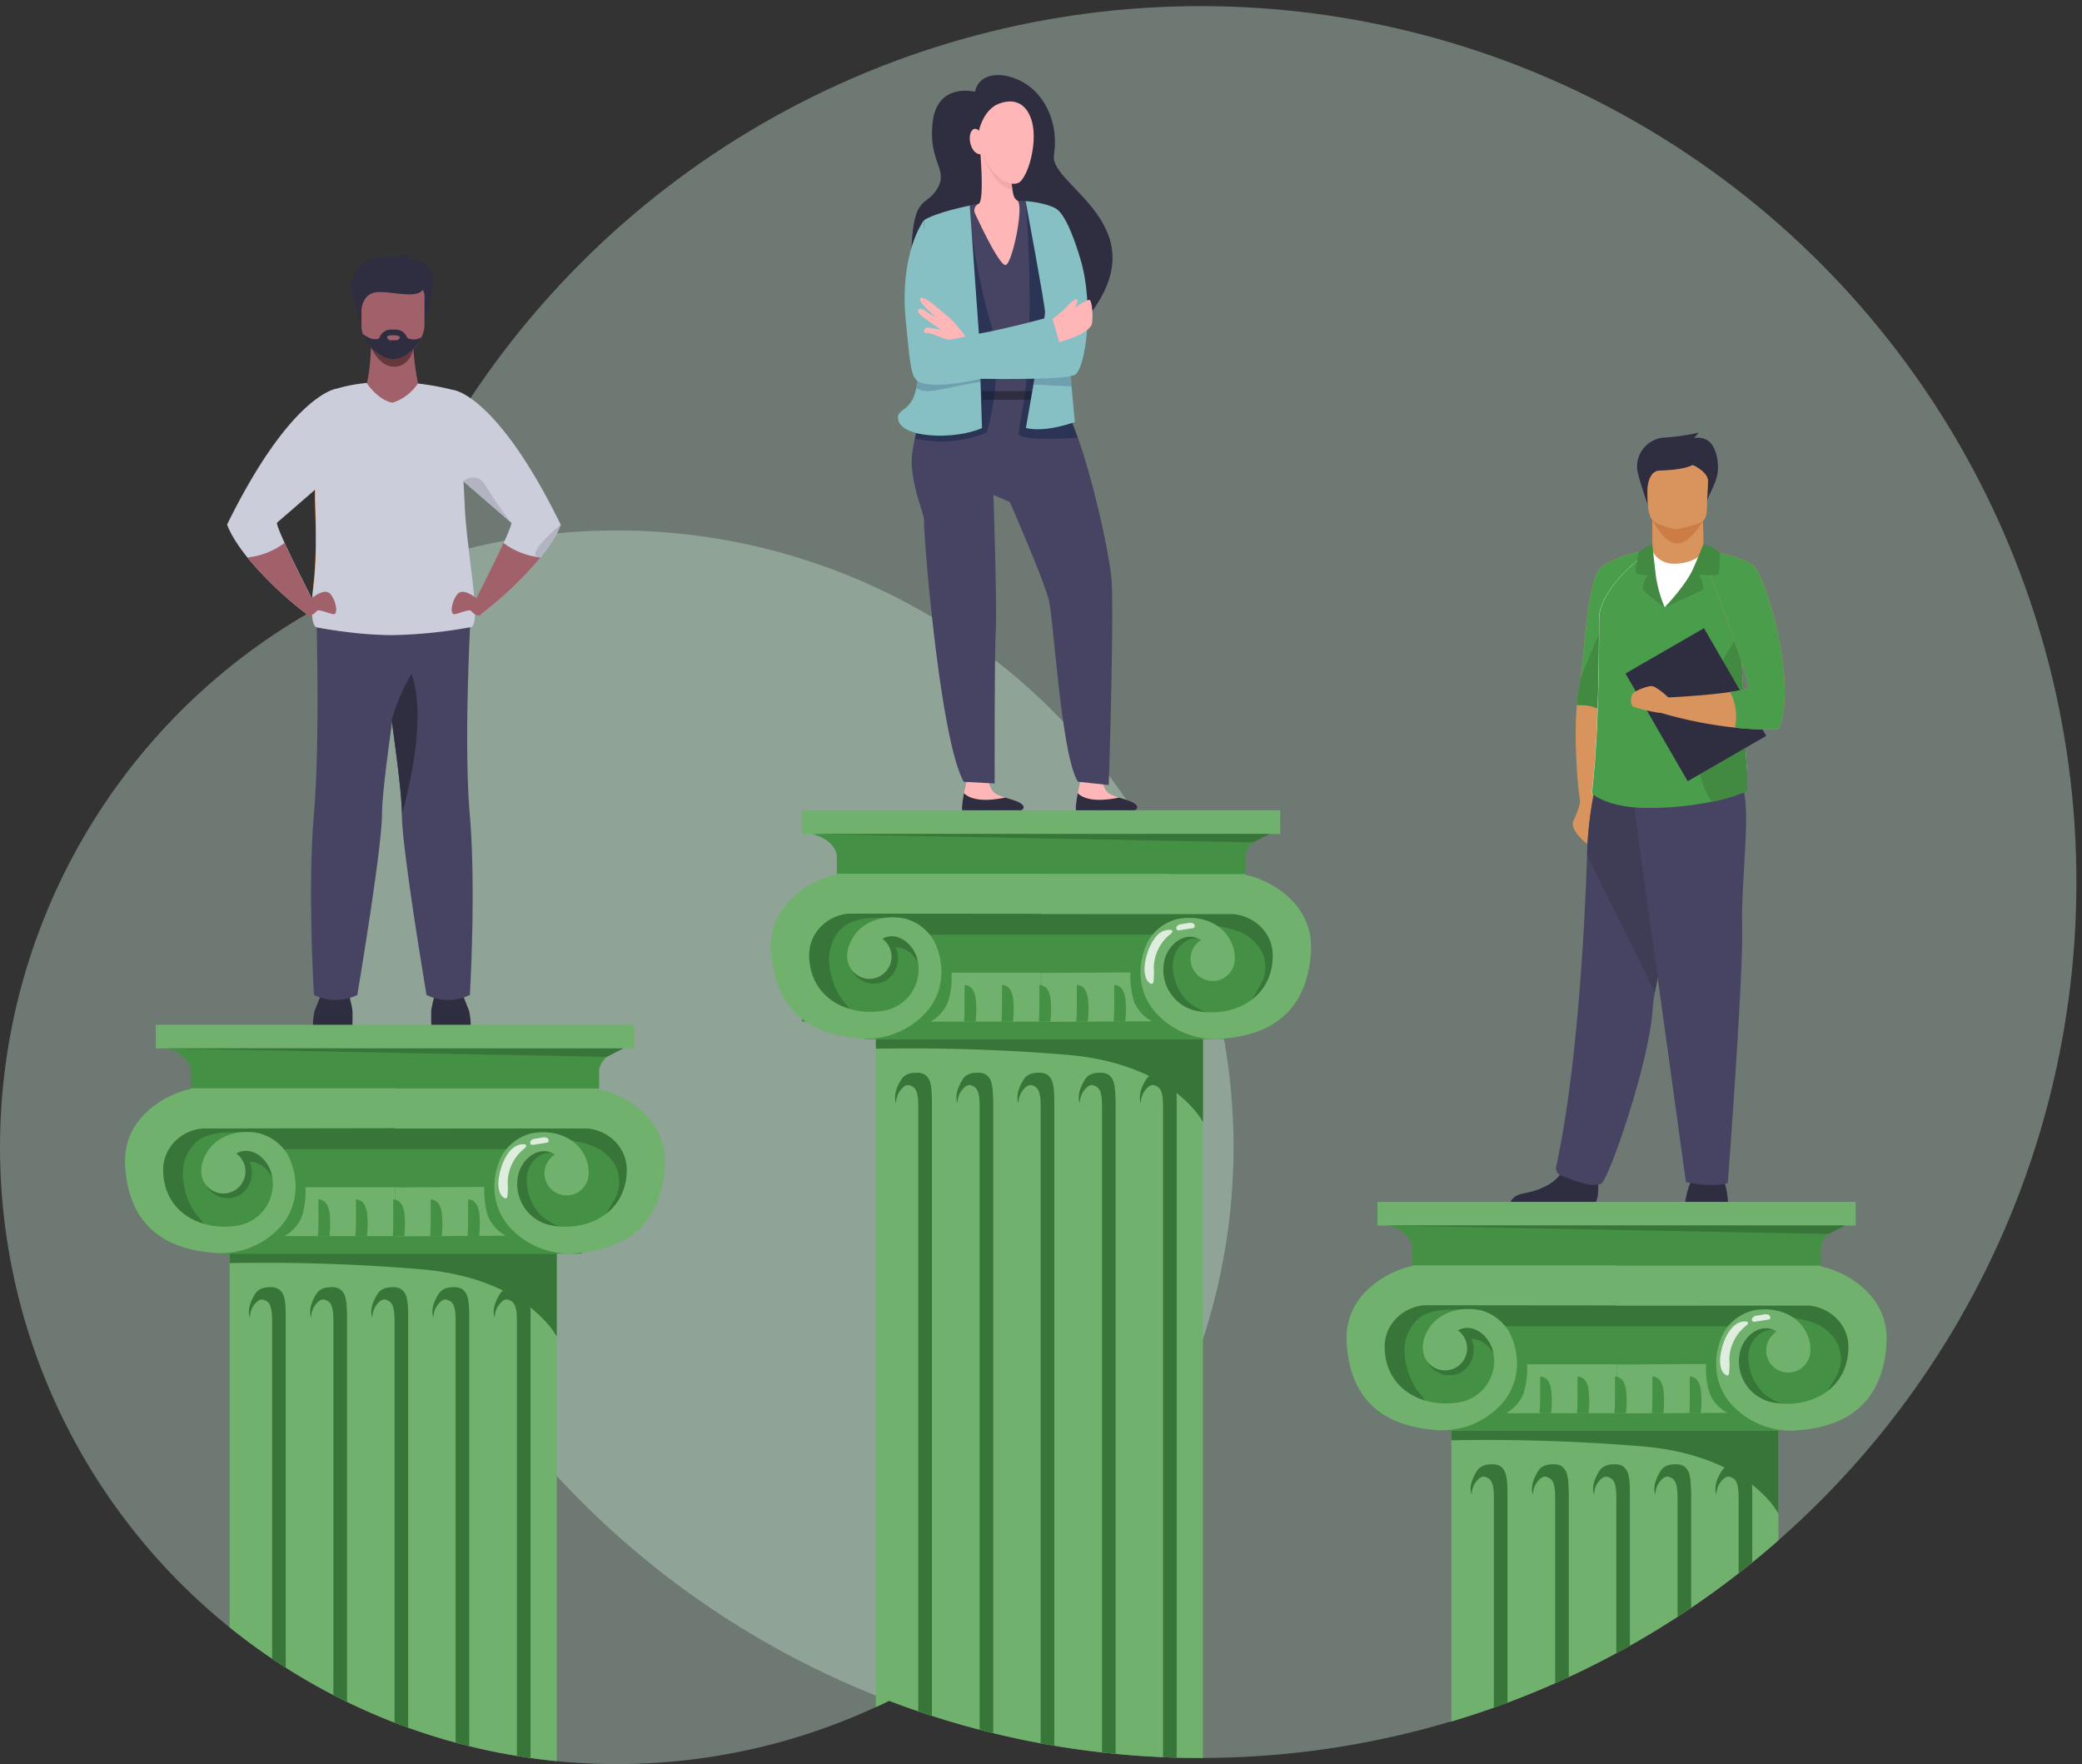
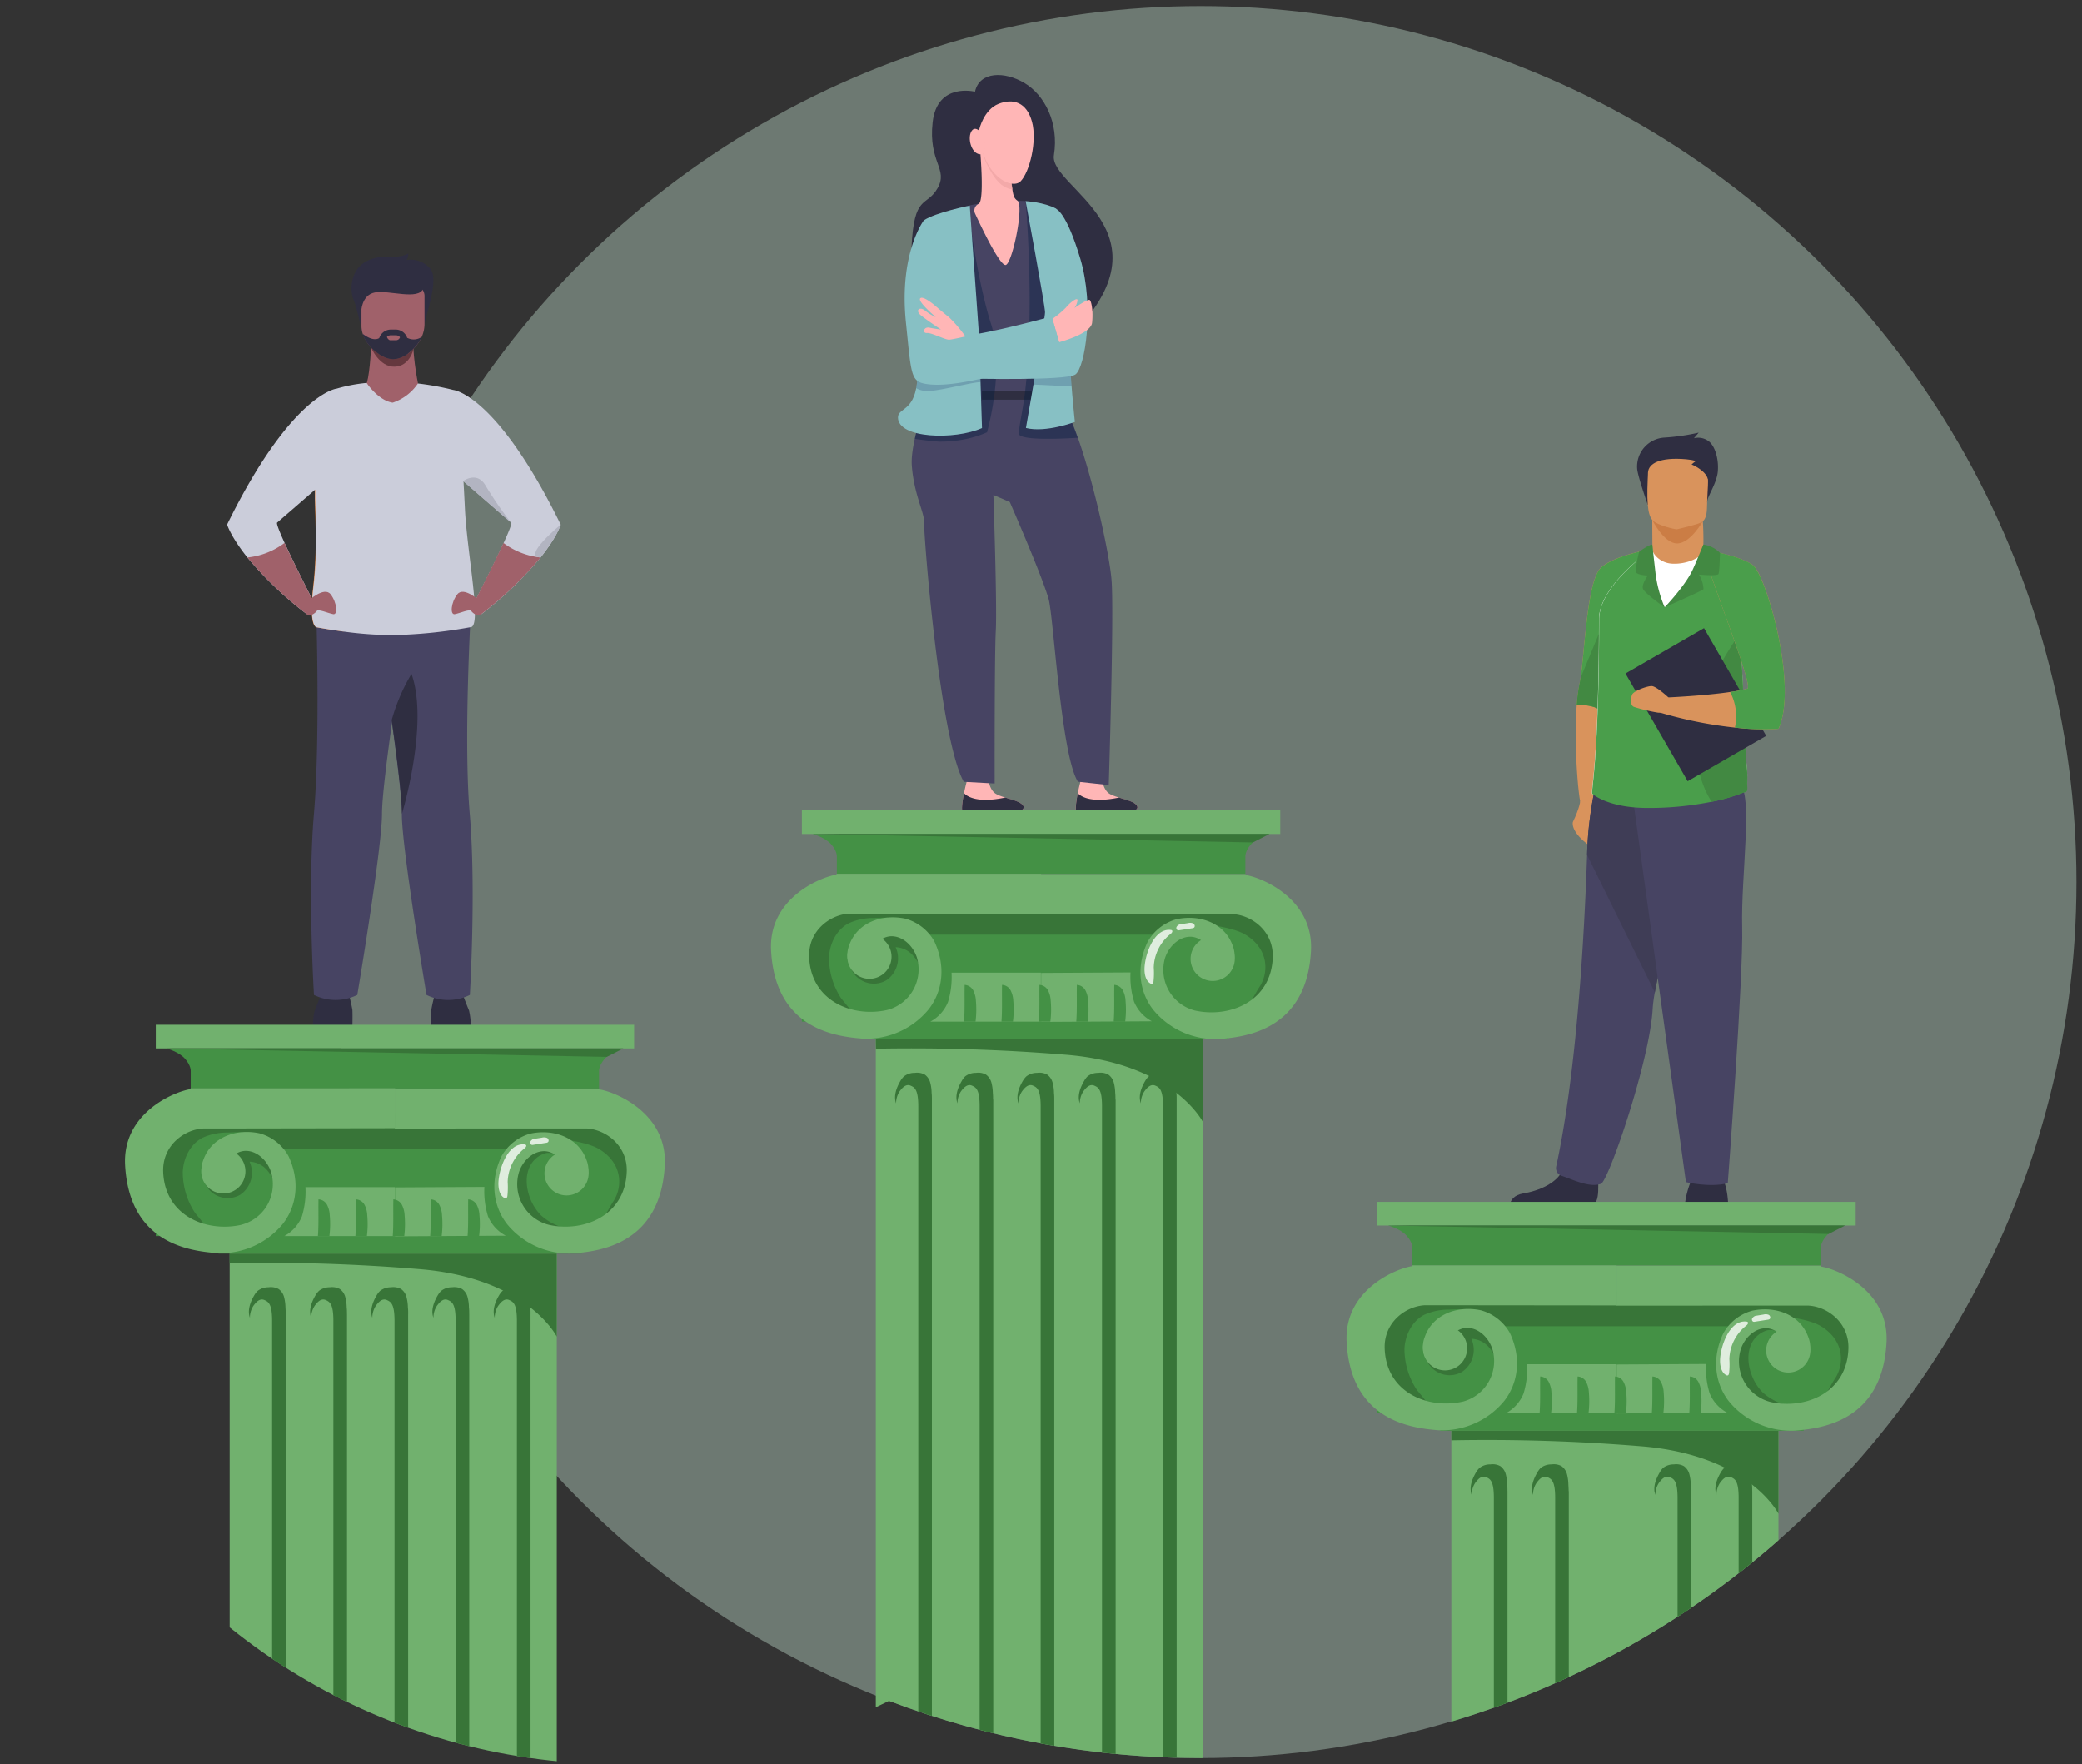
<svg xmlns="http://www.w3.org/2000/svg" xmlns:xlink="http://www.w3.org/1999/xlink" id="_44ab1b28-df60-43dd-96f3-344df6392e15" data-name="44ab1b28-df60-43dd-96f3-344df6392e15" viewBox="0 0 590.15 500">
  <rect x="0" y="0" width="590.15" height="500" fill="#333333" stroke="none" />
  <defs>
    <linearGradient id="linear-gradient" x1="-2029.6" y1="-1737.64" x2="-2029.61" y2="-1737.65" gradientTransform="matrix(112.22, 0, 0, -112.22, 226024.59, -192761.5)" gradientUnits="userSpaceOnUse">
      <stop offset="0" stop-color="#c3e2cf" />
      <stop offset="1" stop-color="#fdfcfb" />
    </linearGradient>
    <linearGradient id="linear-gradient-2" x1="-2029.98" y1="-1721.02" x2="-2029.99" y2="-1721.03" gradientTransform="matrix(159.36, 0, 0, -159.36, 321860.43, -272033.77)" xlink:href="#linear-gradient" />
    <clipPath id="clip-path">
      <path d="M340.3,1.73c-106.82,0-197.87,67.46-232.9,162.1A174.86,174.86,0,1,0,252,482.08a247.69,247.69,0,0,0,88.32,16.19c137.12,0,248.27-111.15,248.27-248.27S477.42,1.73,340.3,1.73Z" fill="none" />
    </clipPath>
  </defs>
-   <circle id="Oval-3-Copy-2-2" cx="174.83" cy="325.17" r="174.83" opacity="0.4" fill="url(#linear-gradient)" style="isolation:isolate" />
  <circle id="Oval-3-Copy-2-3" cx="340.3" cy="250" r="248.27" opacity="0.4" fill="url(#linear-gradient-2)" style="isolation:isolate" />
  <g id="Group_586" data-name="Group 586">
    <path id="Path_2331" data-name="Path 2331" d="M467.06,143.05s-2.86-8.11-3-10.21a8.22,8.22,0,0,1,7.81-8.82,60.86,60.86,0,0,0,9.63-1.4l-1.34,1.58a5,5,0,0,1,4,.73c2,1.33,3.06,5.28,2.76,8.68s-3,7.14-3,8.55S467.06,143.05,467.06,143.05Z" fill="#2f2e41" />
    <path id="Path_2332" data-name="Path 2332" d="M447.93,227.11s-.16,1.85-2.09,5.88c0,0-.88,2.73,4.91,6.84s.16-12.72.16-12.72Z" fill="#d9935c" />
    <path id="Path_2333" data-name="Path 2333" d="M468.38,155.61s-3.25,17.4-6.8,35.58c-3.85,19.76-8.05,40.43-8.8,40.68-1.45.49-3.67-1.41-4.64-3.82-.77-1.94-2.1-17.91-1.2-28.22a52.64,52.64,0,0,1,.76-5.87c1.45-6.52,1.89-29.58,6.24-33.21S468.38,155.61,468.38,155.61Z" fill="#d9935c" />
    <path id="Path_2334" data-name="Path 2334" d="M468.38,155.61s-1.87,10-4.33,22.81c-.77,4.06-1.61,8.39-2.47,12.77-3.47,6.81-6.45,11.44-7.37,10.56-1.88-1.77-5.18-2-7.27-1.92a52.64,52.64,0,0,1,.76-5.87c.12-.51.23-1.13.33-1.83,1.22-8.21,1.9-28,5.91-31.37C458.29,157.14,468.38,155.61,468.38,155.61Z" fill="#4a9e4b" />
    <path id="Path_2335" data-name="Path 2335" d="M464.05,178.42c-.77,4.06-1.61,8.39-2.47,12.77-3.47,6.81-6.45,11.44-7.37,10.57-1.88-1.78-5.18-2-7.27-1.93a52.16,52.16,0,0,1,.76-5.86c.12-.52.23-1.14.33-1.84L458.45,167Z" fill="#428942" />
    <path id="Path_2336" data-name="Path 2336" d="M482.8,155.35a76.75,76.75,0,0,0-.46-11.24l-14,2.29s0,4.27.06,9h0s-.38,4.4,5,5S482.94,158.75,482.8,155.35Z" fill="#d9935c" />
    <path id="Path_2337" data-name="Path 2337" d="M468.29,147.26s3.3,6.76,7.09,6.76,7.32-6.35,7.32-6.35Z" fill="#cb7d45" />
    <path id="Path_2338" data-name="Path 2338" d="M477.63,341.06a24.68,24.68,0,0,1,1.69-6.33c1.18-2.36,8.7-.86,8.7-.86s1.5,1.28,1.82,7.29Z" fill="#2f2e41" />
    <path id="Path_2339" data-name="Path 2339" d="M452,341c1.76-1.07.76-9.11.76-9.11s-8.23-6.58-9.36-1.54-7.81,7.3-11.62,7.91c-2.62.43-3.44,1.88-3.69,2.75Z" fill="#2f2e41" />
    <path id="Path_2340" data-name="Path 2340" d="M468.75,147.76c1.36,1.08,5.35,2.14,6.51,2.26,0,0,5.91-1.32,7-2,1.66-1,1.56-3.06,1.64-5.9.11-3.37.45-6,.07-7.95-.45-2.32-1.92-3.64-6-4-7.56-.66-10.71,1.23-10.84,3.77,0,.68-.06,1.33-.08,1.94C466.69,143.83,467.32,146.64,468.75,147.76Z" fill="#d9935c" />
    <path id="Path_2341" data-name="Path 2341" d="M469.07,281.28a38.82,38.82,0,0,0-.6,4.44c-.76,14.91-12.55,49-14.66,49.81-3.27,1.23-8.4-1.38-11.09-2.24a2.3,2.3,0,0,1-1.62-2.62c5.84-26.84,8-65.49,8.77-88.37a103,103,0,0,1,2.37-19.49s28.75-7.67,28.93,2C481.31,233.43,471.63,267.11,469.07,281.28Z" fill="#474463" />
    <path id="Path_2342" data-name="Path 2342" d="M469.07,281.28l-19.21-39a104,104,0,0,1,2.38-19.49s28.75-7.67,28.92,2C481.31,233.43,471.64,267.11,469.07,281.28Z" fill="#3f3d56" />
    <path id="Path_2343" data-name="Path 2343" d="M462.67,224.87l15.21,110.18s6.67,1.61,11.86.32c0,0,4.45-58.6,4.08-72.76s3.2-37.91-.81-40.53S462.67,224.87,462.67,224.87Z" fill="#474463" />
    <path id="Path_2344" data-name="Path 2344" d="M495.2,222.08a2.28,2.28,0,0,1-2.19,2.36H493l-24,.37-17.59.27c-.82,0,1.78-6.58,1.83-49.56,0-9.59,14.86-19.92,15.14-19.92h0c0,1.39,2.18,3.94,5.53,4.15,4,.27,8.86-1.71,8.86-4A10.17,10.17,0,0,1,484,157.3c2,2.89,6,9.95,8.54,22.24,2,9.7,1.24,22.67,2.7,39.41C495.32,220.16,495.17,221.23,495.2,222.08Z" fill="#fff" />
    <path id="Path_2345" data-name="Path 2345" d="M494.31,224.57a48.37,48.37,0,0,1-9.14,2.67A90,90,0,0,1,467.46,229c-11.64.08-16-3.94-16-3.94-.82,0,1.78-6.58,1.83-49.56,0-9.59,14.86-19.91,15.14-19.91h0s-.38,12.77,3.48,16.53c0,0,5.42-4.19,12.45-16.1,2,2.9,5.66,11.22,8.21,23.5a66.06,66.06,0,0,1,1.09,8.16c.68,8.48.53,18.83,1.6,31.26.11,1.21,0,2.28,0,3.13C495.25,223.36,495.59,224.56,494.31,224.57Z" fill="#4a9e4b" />
    <path id="Path_2346" data-name="Path 2346" d="M494.31,224.57a48.37,48.37,0,0,1-9.14,2.67c-1.87-2.86-4.23-8-4.56-16.15-.56-13.74,12.5-31.44,12.5-31.44l.5,8c.68,8.48.53,18.82,1.6,31.25.11,1.21,0,2.28,0,3.13C495.25,223.36,495.59,224.55,494.31,224.57Z" fill="#428942" />
    <rect id="Rectangle_191" data-name="Rectangle 191" x="467.84" y="182.1" width="25.7" height="35.25" transform="translate(-35.46 267.11) rotate(-30)" fill="#2f2e41" />
    <path id="Path_2347" data-name="Path 2347" d="M504.11,206.58a68,68,0,0,1-12.35-.35,119.29,119.29,0,0,1-21.41-4.31l2.48-4.24s10.14-.45,17.58-1.54a44.59,44.59,0,0,0,4.85-.93c1.62-.44-6.41-20.77-10.45-32.72-1-2.86-1.71-5.23-2-6.75,0,0,.71.12,1.82.34,3.15.62,9.55,2.08,12.28,4.14C500.56,163,509.76,194.44,504.11,206.58Z" fill="#d9935c" />
    <path id="Path_2348" data-name="Path 2348" d="M472.92,197.68s-3.44-3.22-4.77-3.22-5.15,1.39-5.54,2.47-.55,3,.54,3.43A48.33,48.33,0,0,0,470,202C471.12,202.08,474,201.43,472.92,197.68Z" fill="#d9935c" />
    <path id="Path_2349" data-name="Path 2349" d="M504.11,206.58a68,68,0,0,1-12.35-.35,14.78,14.78,0,0,0-1.35-10.09,44.59,44.59,0,0,0,4.85-.93c1.62-.43-6.41-20.77-10.45-32.72-.33-3.87-.5-6.45-.5-6.45l.28,0c3.15.62,9.55,2.08,12.28,4.14C500.56,163,509.76,194.44,504.11,206.58Z" fill="#4a9e4b" />
    <path id="Path_2350" data-name="Path 2350" d="M471.86,172.13s10.84-4.77,11-5.15a8.57,8.57,0,0,0-1.29-4.13s5.21.48,5.53-.16.43-6,.43-6a8.26,8.26,0,0,0-4.72-2.36s-2.35,5.83-3.22,7.57C477.28,166.5,471.86,172.13,471.86,172.13Z" fill="#428942" />
    <path id="Path_2351" data-name="Path 2351" d="M469.29,162.69a36.46,36.46,0,0,0,2.57,9.45s-5.66-3.95-6.14-5.24,1.37-3.78,1.37-3.78-3.38-.08-3.46-1.21a36.58,36.58,0,0,1,1-5.55s2.91-2.12,3.72-2Z" fill="#428942" />
-     <path id="Path_2352" data-name="Path 2352" d="M466.93,138.47s.29-5,3.42-5.1,8.56-.37,10.82-2.49-13.43-1.16-13.43-1.16S465.85,135.79,466.93,138.47Z" fill="#2f2e41" />
    <path id="Path_2353" data-name="Path 2353" d="M479.48,131.63s4.08,1.66,4.65,4.25C484.13,135.88,485.47,126.32,479.48,131.63Z" fill="#2f2e41" />
  </g>
  <g id="Group_587" data-name="Group 587">
    <path id="Path_2549" data-name="Path 2549" d="M88.71,291a18.5,18.5,0,0,1,.5-4.6c.49-1.15,2.29-5.81,2.29-5.81h7a42,42,0,0,1,1.39,5.65c.08,1.39,0,4.75,0,4.75Z" fill="#2f2e41" />
    <path id="Path_2550" data-name="Path 2550" d="M133.43,291a18.86,18.86,0,0,0-.49-4.6c-.49-1.15-2.29-5.81-2.29-5.81h-7a43.57,43.57,0,0,0-1.4,5.65c-.07,1.39,0,4.75,0,4.75Z" fill="#2f2e41" />
    <path id="Path_2551" data-name="Path 2551" d="M105.22,97.43s-.25,7.68-1.23,11.12L96.21,114l29.28,4.38-7-9.64s-2.1-10.3-1-14.11S105.22,97.43,105.22,97.43Z" fill="#a0616a" />
    <path id="Path_2552" data-name="Path 2552" d="M105.18,98.49s2.31,5.57,6.67,5.45,5.35-5,5.35-5Z" fill="#65383e" />
    <path id="Path_2553" data-name="Path 2553" d="M102.57,94s-1.41-7-2.39-9.16-1.8-11.63,9.09-12.12c0,0,4.18.49,6.47-.9,0,0,0,1.39-.57,1.89a7.23,7.23,0,0,1,6.71,2.37c3,3.28-2,14.75-1.72,17.45Z" fill="#2f2e41" />
    <path id="Path_2554" data-name="Path 2554" d="M120.33,84.18v7.67a9,9,0,0,1-.8,3.65h0a11.66,11.66,0,0,1-3.92,4.74,7.63,7.63,0,0,1-4.26,1.54,8.22,8.22,0,0,1-4-1.52,11.44,11.44,0,0,1-4.54-5.59v0l0-.1a7.3,7.3,0,0,1-.35-2.22V84.18a3.24,3.24,0,0,1,3-3.46h12A3.25,3.25,0,0,1,120.33,84.18Z" fill="#a0616a" />
    <path id="Path_2555" data-name="Path 2555" d="M102.37,88.52s0-4.88,3.89-5.63S118.79,85.26,120,81.7s-16.74-3.5-17.65-1.22S102.37,88.52,102.37,88.52Z" fill="#2f2e41" />
    <path id="Path_2556" data-name="Path 2556" d="M89.6,171.55s1.23,37.63-.61,59.1S89,282,89,282a13.94,13.94,0,0,0,12.28,0s7-41.48,7-51.35c0-10.52,7.63-57.46,7.63-57.46Z" fill="#474463" />
    <path id="Path_2557" data-name="Path 2557" d="M133.18,282a13.87,13.87,0,0,1-12.28,0s-7-41.47-7-51.34c0-4.44-1.34-15.39-2.91-26.54-2.16-15.26-4.72-30.92-4.72-30.92l27.29-1.71s-2.25,37.7-.41,59.17S133.18,282,133.18,282Z" fill="#474463" />
    <path id="Path_2558" data-name="Path 2558" d="M97.37,179c-4.43-.59-7.61-1.21-7.61-1.21s-2.36.2-1-11.42c1.06-8.85.73-16.84.49-25.06,0-.92,0-2,0-3.2.68,1.08,8.23,13.29,10.27,22.36C101.09,167.11,98.86,174.9,97.37,179Z" fill="#ed7d2b" />
    <path id="Path_2559" data-name="Path 2559" d="M128.46,110.53h0a76.52,76.52,0,0,0-10-1.83,13.89,13.89,0,0,1-7.15,5.43c-4-.56-7.36-5.48-7.36-5.59a44.48,44.48,0,0,0-8.49,1.61c-.24,0-13,1.72-31.09,38.52,0,0,1,3.39,5.72,9.3A102.94,102.94,0,0,0,87,174.1a28.71,28.71,0,0,0,1.48-4.33s-4.87-9.48-7.81-15.9c-1.42-3.13-2.39-5.53-2.11-5.76.53-.44,6.42-5.55,10.77-9.33,0,.94,0,1.8,0,2.55.24,8.22.57,16.21-.49,25.06-1.39,11.63,1,11.42,1,11.42s3.18.62,7.61,1.21a107.58,107.58,0,0,0,13.66,1,136.33,136.33,0,0,0,22.25-2.25c3.34,0-.94-20.84-1.57-33.4-.14-2.92-.28-5.58-.41-8,4,3.47,12.86,11.17,13.52,11.71.28.23-.69,2.63-2.12,5.76-2.93,6.42-7.8,15.9-7.8,15.9a27.64,27.64,0,0,0,1.48,4.33A103.36,103.36,0,0,0,153.23,158c4.74-5.91,5.71-9.3,5.71-9.3C140.69,111.53,128.46,110.53,128.46,110.53Z" fill="#cbcdda" />
    <path id="Path_2560" data-name="Path 2560" d="M113.94,230.65c0-4.44-1.34-15.38-2.91-26.54A52.93,52.93,0,0,1,116.64,191C121.68,205.16,113.94,230.65,113.94,230.65Z" fill="#2f2e41" />
    <path id="Path_2561" data-name="Path 2561" d="M87.49,170.23s4.42-4.09,6.22-1.8,2.13,5.9.74,5.65-4.26-1.55-4.67-.9-2.25,1.91-2.8.92S87.49,170.23,87.49,170.23Z" fill="#a0616a" />
    <path id="Path_2562" data-name="Path 2562" d="M88.46,169.77A29.09,29.09,0,0,1,87,174.1,102.94,102.94,0,0,1,70.13,158a21.06,21.06,0,0,0,10.52-4.12C83.59,160.29,88.46,169.77,88.46,169.77Z" fill="#a0616a" />
    <path id="Path_2563" data-name="Path 2563" d="M135.87,170.23s-4.42-4.09-6.23-1.8-2.13,5.9-.73,5.65,4.26-1.55,4.67-.9,2.24,1.91,2.8.92S135.87,170.23,135.87,170.23Z" fill="#a0616a" />
    <path id="Path_2564" data-name="Path 2564" d="M134.9,169.77a29.05,29.05,0,0,0,1.47,4.33A103.09,103.09,0,0,0,153.23,158a21.06,21.06,0,0,1-10.53-4.12C139.77,160.29,134.9,169.77,134.9,169.77Z" fill="#a0616a" />
    <path id="Path_2565" data-name="Path 2565" d="M115.6,96.86v3.38a7.53,7.53,0,0,1-4.25,1.55,8.23,8.23,0,0,1-4-1.53v-3.4a3.44,3.44,0,0,1,3.43-3.44h1.43A3.44,3.44,0,0,1,115.6,96.86Z" fill="#2f2e41" />
    <path id="Path_2566" data-name="Path 2566" d="M144.82,148.11c-.66-.54-9.58-8.3-13.56-11.75,0,0,4-3,6.43,1.36A113,113,0,0,0,144.82,148.11Z" fill="#b2b4c1" />
    <path id="Path_2567" data-name="Path 2567" d="M119.53,95.5c-1.62,3.69-5.41,6.33-8.18,6.29s-7.22-3.06-8.58-7.12v0l0-.09s2.86,2.44,4.76,1.23h8A3.94,3.94,0,0,0,119.53,95.5Z" fill="#2f2e41" />
    <path id="Path_2568" data-name="Path 2568" d="M158.94,148.68s-1,3.39-5.71,9.3C147.74,157.9,158.94,148.68,158.94,148.68Z" fill="#b2b4c1" />
    <path id="Path_2569" data-name="Path 2569" d="M112.31,96.44H110.6c-.4,0-.9-.64-.9-1a1.88,1.88,0,0,1,.9-.4h1.71a1.46,1.46,0,0,1,1.07.56A1.18,1.18,0,0,1,112.31,96.44Z" fill="#a0616a" />
  </g>
  <g id="Group_588" data-name="Group 588">
    <path id="Path_2618" data-name="Path 2618" d="M276.36,26s-10.73-2.75-12,8.66,4.53,13.19,1.38,18.7-6.69,1.38-7.38,17S293.55,105,303,95.73c30.72-30.2-5.74-42.51-4.26-51.76s-2.74-17.1-8.35-20.44S277.64,20.18,276.36,26Z" fill="#2f2e41" />
    <path id="Path_2619" data-name="Path 2619" d="M312.32,220.11s.07,3,1.72,4.53,7.36,2,8.28,3.81-5.48,2.53-7.68,2.13a68.35,68.35,0,0,0-9.27-.33c-1.41.05,1-9.55,1.25-9.84S312.32,220.11,312.32,220.11Z" fill="#ffb6b6" />
    <path id="Path_2640" data-name="Path 2640" d="M280.07,220.11s.07,3,1.73,4.53,7.35,2,8.28,3.81-5.49,2.53-7.69,2.13a68.35,68.35,0,0,0-9.27-.33c-1.41.05,1-9.55,1.25-9.84S280.07,220.11,280.07,220.11Z" fill="#ffb6b6" />
    <path id="Path_2621" data-name="Path 2621" d="M263,112.08s-1.44-47.87.83-50.14c.91-.91,8.35-3.36,13.43-4.2A59.88,59.88,0,0,1,290.84,57s7.75,9.29,7.75,12.74.5,42.69.5,42.69c6,2.21,15.29,42,16,52.2s-.81,57.88-.81,57.88l-8.74-.95c-4.77-7.48-6.92-46.88-8.31-51.79-1.92-6.76-11-27.49-11-27.49l-4.65-2s1.07,31.24.68,38.44-.32,43.35-.32,43.35l-8.76-.48c-6.86-12.3-11.39-70.35-11.23-73.33s-2.86-7.84-3.5-16.36C258,125.18,263,112.08,263,112.08Z" fill="#474463" />
    <rect id="Rectangle_197" data-name="Rectangle 197" x="278.35" y="110.85" width="15.55" height="2.44" fill="#2f2e41" />
    <path id="Path_2622" data-name="Path 2622" d="M263,112.08s-1.28-42.51.47-49.31c2.28-1.53,9.51-4.24,11.29-4.38-.32,3.5,2.85,23.15,6.1,33.25,2.06,6.37,1.75,14.19,1,20.27h0a83.37,83.37,0,0,1-2.08,10.62c-.19,0-5,2.64-13.39,2.64-.36,0-3.5-.23-7.09-.79A98.34,98.34,0,0,1,263,112.08Z" fill="#001c41" opacity="0.38" style="isolation:isolate" />
    <path id="Path_2623" data-name="Path 2623" d="M288.78,123c-.19-.61,1.24-7.52,1.68-11.1h0c2.95-23.93.3-54.42.26-54.89h0c.18.18.69.75,1.36,1.57,2.08,2.65,6.07,8,6.47,10.76a1.93,1.93,0,0,1,0,.24v.07c0,.44,0,1.3,0,2.49q0,.35,0,.72c.1,10.1.47,39.59.47,39.59,1.94.71,4.22,5.34,6.44,11.63C298.31,124.54,289.29,124.67,288.78,123Z" fill="#001c41" opacity="0.38" style="isolation:isolate" />
    <path id="Path_2624" data-name="Path 2624" d="M254.53,118.33c0,6,16.14,6.43,23.82,3l-.83-26-2.64-37.06s-9.71,1.93-13,4.17c0,0-1.07,38.53-2,46.37S254.54,115.6,254.53,118.33Z" fill="#87c0c4" />
-     <path id="Path_2625" data-name="Path 2625" d="M299.38,59.13s3.79,30.68,3.79,38.67,1.51,21.79,1.51,21.79-8.17,3.13-13.88,1.72c0,0,5.42-30.78,5.42-32.79S290.72,57,290.72,57,295.94,57.28,299.38,59.13Z" fill="#87c0c4" />
+     <path id="Path_2625" data-name="Path 2625" d="M299.38,59.13s3.79,30.68,3.79,38.67,1.51,21.79,1.51,21.79-8.17,3.13-13.88,1.72c0,0,5.42-30.78,5.42-32.79S290.72,57,290.72,57,295.94,57.28,299.38,59.13" fill="#87c0c4" />
    <path id="Path_2628" data-name="Path 2628" d="M305.49,224.8c.93,1,3.84,2.9,11.71,1.25,2.14.66,4.55,1.25,5.12,2.4.93,1.85-5.48,2.53-7.68,2.13a68.35,68.35,0,0,0-9.27-.33C304.6,230.28,305,227.44,305.49,224.8Z" fill="#2f2e41" />
    <path id="Path_2641" data-name="Path 2641" d="M273.25,224.8c.92,1,3.83,2.9,11.7,1.25,2.14.66,4.55,1.25,5.13,2.4.92,1.85-5.49,2.53-7.69,2.13a68.29,68.29,0,0,0-9.27-.33C272.36,230.28,272.72,227.44,273.25,224.8Z" fill="#2f2e41" />
    <path id="Path_2630" data-name="Path 2630" d="M303.75,109.54,292.94,109c.23-1.33.46-2.7.7-4.07l9.82.52C303.55,106.81,303.65,108.2,303.75,109.54Z" fill="#001653" opacity="0.18" style="isolation:isolate" />
    <path id="Path_2631" data-name="Path 2631" d="M277.94,108.32h-.06c-2.38,0-11.66,2.53-15,2.53a6.51,6.51,0,0,1-3.19-.82.29.29,0,0,0,0-.09q.1-.56.18-1.17c0-.2.05-.42.07-.66.12-1.16.21-2.47.29-3.71h17.59Z" fill="#001653" opacity="0.18" style="isolation:isolate" />
    <path id="Path_2632" data-name="Path 2632" d="M299.31,59.19s2.87.61,6.92,14.17,1.36,31-1.44,32.81-29.92,1.13-29.92,1.13l-.11-9.77s20.54-3.21,22.58-5.7c.5-.62-.36-3.24-.18-6.23C297.7,76.44,299.31,59.19,299.31,59.19Z" fill="#87c0c4" />
    <path id="Path_2633" data-name="Path 2633" d="M298.31,90.39a25.92,25.92,0,0,0,3.86-3.23c1.05-1.29,3.16-3,3.26-2.11a4.45,4.45,0,0,1-.87,2.25s3.83-2.68,4.34-2.26,1,3.28.66,6.45S300.21,97,300.21,97Z" fill="#ffb6b6" />
    <path id="Path_2634" data-name="Path 2634" d="M262.44,108.82c9.78,1.64,30.44-5.63,38.8-8.27l-3.13-10.86s-24.66,6.82-27.89,5.37c-1.6-.71-5.69-8.31-7.2-16a82.65,82.65,0,0,1-1.15-16.62s-7.08,9.26-5.09,28.88C258.31,106.26,258.14,108.11,262.44,108.82Z" fill="#87c0c4" />
    <path id="Path_2635" data-name="Path 2635" d="M264.92,86.53s2.31,2,4.11,3.42a38.35,38.35,0,0,1,4.62,5.42s-3.35.79-4.52.91-5-2-6.38-1.89-.95-1.85.69-1.51,3.28.52,3.28.52-3.86-2.53-5.66-4-.35-2.58,1.13-1.38a14.61,14.61,0,0,0,3.07,1.88s-5.19-4.38-4.44-5.31S264.92,86.53,264.92,86.53Z" fill="#ffb6b6" />
    <path id="Path_2636" data-name="Path 2636" d="M286.16,46.3s.56,7.76,1.28,9.45a2.56,2.56,0,0,0,.95,1.11c2,1.37-1.6,18.63-3.46,18.25S278,64,276.38,60.52a2.06,2.06,0,0,1,1-2.74h0c1.72-.77.45-15,.45-15Z" fill="#ffb6b6" />
    <path id="Path_2637" data-name="Path 2637" d="M279,42.24a.84.84,0,0,0-.36.83,11.37,11.37,0,0,0,1.25,3.75c2.47,4.94,4.66,6.54,7.13,6.88-.77-4.12.51-5,.32-8Z" fill="#eda1a1" opacity="0.65" style="isolation:isolate" />
    <path id="Path_2638" data-name="Path 2638" d="M277.56,36.7s1.27-5.6,5.47-7.26,8-.41,9.49,5.07-.65,14.17-3.2,16.84S277.88,49.55,277.56,36.7Z" fill="#ffb6b6" />
    <path id="Path_2639" data-name="Path 2639" d="M278.82,38.47s-2.11-3.26-3.4-1.37-.15,6.38,2.3,6.62S278.82,38.47,278.82,38.47Z" fill="#ffb6b6" />
  </g>
  <g clip-path="url(#clip-path)">
    <g id="Group_610" data-name="Group 610">
      <rect id="Rectangle_379" data-name="Rectangle 379" x="248.25" y="289.71" width="92.72" height="527.97" fill="#71b16e" />
      <rect id="Rectangle_380" data-name="Rectangle 380" x="245.09" y="287.33" width="103.04" height="7.19" fill="#449145" />
      <rect id="Rectangle_381" data-name="Rectangle 381" x="227.3" y="254.5" width="134.63" height="35.07" fill="#449145" />
      <path id="Path_3022" data-name="Path 3022" d="M303.11,229.66H227.3v6.72H362.89v-6.72Z" fill="#71b16e" />
      <path id="Path_3023" data-name="Path 3023" d="M303.11,236.38H230.38s3.48.94,5.23,2.92,1.6,3.49,1.6,3.49h0v4.94H353v-4.94h0s-.15-1.51,1.6-3.49,5.22-2.92,5.22-2.92Z" fill="#449145" />
      <path id="Path_3024" data-name="Path 3024" d="M230.38,236.38H359.81l-4.68,2.39Z" fill="#387538" />
      <path id="Path_3031" data-name="Path 3031" d="M263.72,289.56a11,11,0,0,0,5-5.59,23.92,23.92,0,0,0,1-8.28h25.33l0,13.87Z" fill="#71b16e" />
      <path id="Path_3032" data-name="Path 3032" d="M326.51,289.46a11,11,0,0,1-5.06-5.57,24.11,24.11,0,0,1-1-8.27l-25.32.14,0,13.88,31.37-.18Z" fill="#71b16e" />
      <g id="Group_605" data-name="Group 605">
        <path id="Path_3033" data-name="Path 3033" d="M276.52,289.56a28.38,28.38,0,0,0,.1-5.9,7.26,7.26,0,0,0-.75-2.93,3,3,0,0,0-2.44-1.58c-.07,3.5.08,6.94-.17,10.42Z" fill="#449145" />
      </g>
      <g id="Group_606" data-name="Group 606">
        <path id="Path_3035" data-name="Path 3035" d="M287.12,289.56a27.07,27.07,0,0,0,.1-5.9,7.1,7.1,0,0,0-.75-2.93,2.92,2.92,0,0,0-2.44-1.58c-.07,3.5.09,6.94-.16,10.42Z" fill="#449145" />
      </g>
      <g id="Group_607" data-name="Group 607">
        <path id="Path_3037" data-name="Path 3037" d="M297.73,289.56a27.71,27.71,0,0,0,.1-5.9,7.26,7.26,0,0,0-.75-2.93,3,3,0,0,0-2.44-1.58c-.07,3.5.09,6.94-.17,10.42Z" fill="#449145" />
      </g>
      <g id="Group_608" data-name="Group 608">
        <path id="Path_3039" data-name="Path 3039" d="M308.33,289.56a27.07,27.07,0,0,0,.1-5.9,7,7,0,0,0-.75-2.93,2.92,2.92,0,0,0-2.44-1.58c-.07,3.5.09,6.94-.16,10.42Z" fill="#449145" />
      </g>
      <g id="Group_609" data-name="Group 609">
        <path id="Path_3041" data-name="Path 3041" d="M318.94,289.56a27.71,27.71,0,0,0,.1-5.9,7.1,7.1,0,0,0-.75-2.93,2.94,2.94,0,0,0-2.44-1.58c-.07,3.5.09,6.94-.17,10.42Z" fill="#449145" />
      </g>
      <path id="Path_3043" data-name="Path 3043" d="M235,271.35c.16-3.86,2.09-7.79,5.49-9.62a16.53,16.53,0,0,1,7.16-1.53,91.77,91.77,0,0,1,11.37.16A4.17,4.17,0,0,0,257,257a9.56,9.56,0,0,0-3.8-1.34,29.44,29.44,0,0,0-22.86,5.66,13.68,13.68,0,0,0-4.35,5.11,13.86,13.86,0,0,0-.89,6.21,20.61,20.61,0,0,0,2.12,8.75,16.85,16.85,0,0,0,7,6.82c1.3.7,7.22,3.63,8.21,1.81s-3.51-6.16-4.27-7.48A20.93,20.93,0,0,1,235,271.35Z" fill="#387538" />
      <path id="Path_3044" data-name="Path 3044" d="M241.82,275.64a7.06,7.06,0,0,0,9.38,2.23,7.53,7.53,0,0,0,2.67-9.4,7,7,0,0,1,5.15,2.6,20.66,20.66,0,0,1,3,5.11,14,14,0,0,0-2.32-9.52,9.3,9.3,0,0,0-8.7-3.85,12.23,12.23,0,0,0-5.12,2.48C243,267.41,239.66,272,241.82,275.64Z" fill="#387538" />
-       <path id="Path_3045" data-name="Path 3045" d="M333.49,269.5c-1.52,2.81-1.25,6.31-.1,9.3a13.9,13.9,0,0,0,3.07,4.84,15.82,15.82,0,0,0,10,4.1,10.88,10.88,0,0,1-7.24.68,27.91,27.91,0,0,1-6.85-2.78,11.82,11.82,0,0,1-4-2.93,10,10,0,0,1-1.7-6.14,14.52,14.52,0,0,1,1.72-7.67c2.11-3.56,6.34-5.49,10.48-5.64,2.05-.07,6.33,3,3.06,3.16-1.68.1-2.76-.9-4.64-.2A7.29,7.29,0,0,0,333.49,269.5Z" fill="#387538" />
      <path id="Path_3046" data-name="Path 3046" d="M340.84,261.63c1.45.6,8.5,1.08,12.16,3.28,6.51,3.93,6.78,10.56,4,14.82-1.75,2.67-1.88,3.9-4.3,6,3.07,1.22,6.48-.58,9.08-2.61,2.79-2.17,5.38-4.76,6.71-8,1.95-4.76.87-10.44-2.13-14.6a22.34,22.34,0,0,0-12.7-8.16,40.82,40.82,0,0,0-15.3-.51c-2.44.32-6.5,1.53-5.73,4.83C333.32,259.59,338.48,260.64,340.84,261.63Z" fill="#387538" />
      <rect id="Rectangle_386" data-name="Rectangle 386" x="251.61" y="255.22" width="88.33" height="9.69" fill="#387538" />
      <path id="Path_3047" data-name="Path 3047" d="M295.1,259V247.66h-58v.24c-4.51.68-19.35,6.71-18.53,21.56,1.22,22.18,18.2,24.31,25.93,24.92A22.78,22.78,0,0,0,263.29,286c4.18-5.44,4.68-12.61,1.53-19.22a13.49,13.49,0,0,0-8.24-6.41c-6.68-1.39-13.66,1.16-15.89,7.61a7.48,7.48,0,0,0-.08,5.17,4.47,4.47,0,0,0,4,2.9,3.23,3.23,0,0,0,3.13-3.32.61.61,0,0,0,0-.14,12.19,12.19,0,0,0-.34-1.22c-.78-3.09,2.44-6.18,5.62-6s5.78,2.86,6.83,5.87a11.89,11.89,0,0,1-7.83,14.87l-.66.18c-9.76,2.14-21.62-2.57-22-15.18-.2-7.32,5.91-11.88,11.38-12.16l4.26,0Z" fill="#71b16e" />
      <path id="Path_3048" data-name="Path 3048" d="M295.06,259.07V247.75h58V248c4.51.68,19.35,6.72,18.54,21.57-1.23,22.17-18.21,24.31-25.94,24.92a22.82,22.82,0,0,1-18.82-8.34c-4.18-5.44-4.68-12.62-1.52-19.23a13.46,13.46,0,0,1,8.23-6.4c6.68-1.4,13.66,1.16,15.89,7.6a7.5,7.5,0,0,1,.08,5.18,4.49,4.49,0,0,1-4,2.9,3.24,3.24,0,0,1-3.13-3.33c0-.05,0-.1,0-.14.07-.42.23-.81.34-1.22.79-3.09-2.44-6.17-5.61-6s-5.79,2.87-6.84,5.87a11.89,11.89,0,0,0,7.84,14.87c.21.07.43.13.65.18,9.77,2.14,21.62-2.57,22-15.17.2-7.33-5.91-11.88-11.38-12.17l-4.26,0Z" fill="#71b16e" />
      <path id="Path_3049" data-name="Path 3049" d="M252.71,271.16a6.26,6.26,0,1,1-6.25-6.25h0a6.25,6.25,0,0,1,6.25,6.25Z" fill="#71b16e" />
      <path id="Path_3050" data-name="Path 3050" d="M350,271.77a6.26,6.26,0,1,1-6.26-6.25,6.26,6.26,0,0,1,6.26,6.25Z" fill="#71b16e" />
      <path id="Path_3051" data-name="Path 3051" d="M324.42,275.09c.06,1.4.47,3,1.68,3.66a.69.69,0,0,0,.44.11c.26-.06.37-.36.42-.62a22,22,0,0,0,.08-4,12.52,12.52,0,0,1,4.78-9.54c.32-.25.68-.73.37-1a.54.54,0,0,0-.34-.12C326.84,263,324.26,271.4,324.42,275.09Z" fill="#fff" opacity="0.77" style="isolation:isolate" />
      <path id="Path_3052" data-name="Path 3052" d="M334.41,262a1.58,1.58,0,0,0-.87.65.71.71,0,0,0,.25,1,1,1,0,0,0,.58,0l3.55-.55a1,1,0,0,0,.52-.17c.39-.3.19-1-.24-1.21a2.19,2.19,0,0,0-1.43-.09l-2.84.45Z" fill="#fff" opacity="0.77" style="isolation:isolate" />
      <path id="Path_3053" data-name="Path 3053" d="M264.15,311.65c0-.62,0-1.25-.08-1.88a11.85,11.85,0,0,0-.39-2.9,4.07,4.07,0,0,0-1.55-2.3,4.53,4.53,0,0,0-2.84-.49,4.83,4.83,0,0,0-3.06,1,5.72,5.72,0,0,0-1,1.28c-1.11,1.89-2,4.26-1.23,6.36a6.14,6.14,0,0,1,1-3.4c.69-.93,1.75-2.2,3.09-1.63,1.17.51,2.18,1.1,2.2,5.78V809.92h3.86V311.65Z" fill="#387538" />
      <path id="Path_3054" data-name="Path 3054" d="M281.49,311.65c0-.62,0-1.25-.07-1.88a12.9,12.9,0,0,0-.39-2.9,4.14,4.14,0,0,0-1.56-2.3,4.5,4.5,0,0,0-2.84-.49,4.83,4.83,0,0,0-3.06,1,5.39,5.39,0,0,0-.95,1.28c-1.12,1.89-2,4.26-1.23,6.36a6.13,6.13,0,0,1,1-3.4c.7-.93,1.76-2.2,3.09-1.63,1.18.51,2.19,1.1,2.2,5.78V809.92h3.86V311.65Z" fill="#387538" />
      <path id="Path_3055" data-name="Path 3055" d="M298.84,311.65c0-.62,0-1.25-.08-1.88a11.85,11.85,0,0,0-.39-2.9,4.07,4.07,0,0,0-1.55-2.3,4.53,4.53,0,0,0-2.84-.49,4.83,4.83,0,0,0-3.06,1,5.72,5.72,0,0,0-1,1.28c-1.11,1.89-2,4.26-1.23,6.36a6.14,6.14,0,0,1,1-3.4c.69-.93,1.75-2.2,3.09-1.63,1.17.51,2.18,1.1,2.2,5.78V809.92h3.86V311.65Z" fill="#387538" />
      <path id="Path_3056" data-name="Path 3056" d="M316.18,311.65c0-.62,0-1.25-.07-1.88a12.9,12.9,0,0,0-.39-2.9,4.14,4.14,0,0,0-1.56-2.3,4.5,4.5,0,0,0-2.84-.49,4.83,4.83,0,0,0-3.06,1,5.39,5.39,0,0,0-.95,1.28c-1.12,1.89-2,4.26-1.23,6.36a6.13,6.13,0,0,1,1-3.4c.7-.93,1.76-2.2,3.09-1.63,1.18.51,2.19,1.1,2.2,5.78V809.92h3.86V311.65Z" fill="#387538" />
      <path id="Path_3057" data-name="Path 3057" d="M333.53,311.65c0-.62,0-1.25-.08-1.88a11.85,11.85,0,0,0-.39-2.9,4.07,4.07,0,0,0-1.55-2.3,4.53,4.53,0,0,0-2.84-.49,4.83,4.83,0,0,0-3.06,1,5.72,5.72,0,0,0-1,1.28c-1.11,1.89-2,4.26-1.23,6.36a6.14,6.14,0,0,1,1-3.4c.69-.93,1.75-2.2,3.09-1.63,1.17.51,2.18,1.1,2.2,5.78V809.92h3.86V311.65Z" fill="#387538" />
      <path id="Path_3058" data-name="Path 3058" d="M248.25,294.52H341v23.54s-8.33-16.73-39.16-19.14a534.66,534.66,0,0,0-53.55-1.68Z" fill="#387538" />
    </g>
    <g id="Group_610-2" data-name="Group 610">
      <rect id="Rectangle_379-2" data-name="Rectangle 379" x="411.39" y="400.69" width="92.72" height="527.97" fill="#71b16e" />
      <rect id="Rectangle_380-2" data-name="Rectangle 380" x="408.23" y="398.32" width="103.04" height="7.19" fill="#449145" />
      <rect id="Rectangle_381-2" data-name="Rectangle 381" x="390.44" y="365.48" width="134.63" height="35.07" fill="#449145" />
      <path id="Path_3022-2" data-name="Path 3022" d="M466.26,340.65H390.44v6.71H526v-6.71Z" fill="#71b16e" />
      <path id="Path_3023-2" data-name="Path 3023" d="M466.26,347.36H393.52s3.49.94,5.23,2.92,1.6,3.5,1.6,3.5h0v4.93H516.1v-4.93h0s-.14-1.51,1.6-3.5,5.23-2.92,5.23-2.92Z" fill="#449145" />
      <path id="Path_3024-2" data-name="Path 3024" d="M393.52,347.36H523l-4.69,2.39Z" fill="#387538" />
      <path id="Path_3031-2" data-name="Path 3031" d="M426.86,400.55a11.06,11.06,0,0,0,5-5.6,24.13,24.13,0,0,0,1-8.28H458.2l0,13.88Z" fill="#71b16e" />
      <path id="Path_3032-2" data-name="Path 3032" d="M489.65,400.44a11.06,11.06,0,0,1-5.06-5.56,23.92,23.92,0,0,1-1-8.28l-25.33.14,0,13.88,31.37-.18Z" fill="#71b16e" />
      <g id="Group_605-2" data-name="Group 605">
        <path id="Path_3033-2" data-name="Path 3033" d="M439.66,400.55a27.72,27.72,0,0,0,.1-5.9,7.1,7.1,0,0,0-.75-2.93,2.91,2.91,0,0,0-2.44-1.58c-.07,3.5.09,6.93-.17,10.41Z" fill="#449145" />
      </g>
      <g id="Group_606-2" data-name="Group 606">
        <path id="Path_3035-2" data-name="Path 3035" d="M450.27,400.55a28.39,28.39,0,0,0,.1-5.9,7.26,7.26,0,0,0-.75-2.93,2.91,2.91,0,0,0-2.44-1.58c-.08,3.5.08,6.93-.17,10.41Z" fill="#449145" />
      </g>
      <g id="Group_607-2" data-name="Group 607">
        <path id="Path_3037-2" data-name="Path 3037" d="M460.87,400.55a27.08,27.08,0,0,0,.1-5.9,7.1,7.1,0,0,0-.75-2.93,2.88,2.88,0,0,0-2.44-1.58c-.07,3.5.09,6.93-.17,10.41Z" fill="#449145" />
      </g>
      <g id="Group_608-2" data-name="Group 608">
        <path id="Path_3039-2" data-name="Path 3039" d="M471.48,400.55a28.39,28.39,0,0,0,.1-5.9,7.26,7.26,0,0,0-.75-2.93,2.93,2.93,0,0,0-2.44-1.58c-.07,3.5.08,6.93-.17,10.41Z" fill="#449145" />
      </g>
      <g id="Group_609-2" data-name="Group 609">
        <path id="Path_3041-2" data-name="Path 3041" d="M482.08,400.55a27.08,27.08,0,0,0,.1-5.9,7,7,0,0,0-.75-2.93,2.88,2.88,0,0,0-2.44-1.58c-.07,3.5.09,6.93-.16,10.41Z" fill="#449145" />
      </g>
      <path id="Path_3043-2" data-name="Path 3043" d="M398.1,382.34c.16-3.86,2.09-7.79,5.49-9.63a16.71,16.71,0,0,1,7.17-1.52,89.71,89.71,0,0,1,11.36.16,4.14,4.14,0,0,0-1.94-3.38,9.56,9.56,0,0,0-3.8-1.34,29.49,29.49,0,0,0-22.86,5.66,13.78,13.78,0,0,0-4.35,5.11,14,14,0,0,0-.89,6.21,20.76,20.76,0,0,0,2.12,8.75,16.85,16.85,0,0,0,7,6.82c1.3.7,7.22,3.63,8.22,1.81s-3.52-6.15-4.28-7.47A21,21,0,0,1,398.1,382.34Z" fill="#387538" />
      <path id="Path_3044-2" data-name="Path 3044" d="M405,386.63a7.07,7.07,0,0,0,9.39,2.22,7.51,7.51,0,0,0,2.66-9.4,7,7,0,0,1,5.15,2.6,20.66,20.66,0,0,1,3,5.11,14,14,0,0,0-2.32-9.51,9.27,9.27,0,0,0-8.69-3.86,12.11,12.11,0,0,0-5.12,2.48C406.19,378.4,402.8,383,405,386.63Z" fill="#387538" />
      <path id="Path_3045-2" data-name="Path 3045" d="M496.64,380.48c-1.52,2.81-1.26,6.31-.1,9.3a13.88,13.88,0,0,0,3.06,4.84,15.84,15.84,0,0,0,10,4.1,10.74,10.74,0,0,1-7.23.68,27.38,27.38,0,0,1-6.85-2.78,11.74,11.74,0,0,1-4-2.92,10.09,10.09,0,0,1-1.7-6.15,14.54,14.54,0,0,1,1.72-7.67c2.11-3.56,6.35-5.49,10.48-5.64,2.06-.07,6.33,3,3.06,3.16-1.67.1-2.76-.9-4.64-.2A7.23,7.23,0,0,0,496.64,380.48Z" fill="#387538" />
      <path id="Path_3046-2" data-name="Path 3046" d="M504,372.61c1.45.61,8.5,1.08,12.15,3.28,6.51,3.93,6.79,10.56,4,14.82-1.75,2.67-1.88,3.9-4.3,6,3.07,1.23,6.48-.58,9.09-2.61a20.47,20.47,0,0,0,6.71-8c1.94-4.75.87-10.44-2.14-14.6a22.39,22.39,0,0,0-12.7-8.16,41,41,0,0,0-15.3-.51c-2.44.32-6.5,1.54-5.73,4.83C496.46,370.58,501.62,371.62,504,372.61Z" fill="#387538" />
      <rect id="Rectangle_386-2" data-name="Rectangle 386" x="414.76" y="366.21" width="88.33" height="9.69" fill="#387538" />
      <path id="Path_3047-2" data-name="Path 3047" d="M458.24,370V358.65h-58v.23c-4.51.68-19.35,6.72-18.53,21.57,1.22,22.17,18.21,24.3,25.94,24.92A22.78,22.78,0,0,0,426.43,397c4.18-5.44,4.68-12.61,1.53-19.22a13.53,13.53,0,0,0-8.24-6.41c-6.67-1.39-13.66,1.17-15.88,7.61a7.42,7.42,0,0,0-.09,5.17,4.47,4.47,0,0,0,4,2.9,3.22,3.22,0,0,0,3.13-3.32v-.14c-.07-.42-.24-.81-.34-1.22-.79-3.09,2.43-6.17,5.61-6s5.79,2.86,6.83,5.87a11.87,11.87,0,0,1-7.83,14.87q-.33.11-.66.18c-9.76,2.14-21.62-2.57-22-15.18-.2-7.32,5.92-11.87,11.38-12.16l4.27,0Z" fill="#71b16e" />
      <path id="Path_3048-2" data-name="Path 3048" d="M458.2,370.06V358.73h58V359c4.52.68,19.36,6.71,18.54,21.56-1.22,22.17-18.21,24.31-25.94,24.92A22.82,22.82,0,0,1,490,397.11c-4.18-5.44-4.67-12.61-1.52-19.22a13.44,13.44,0,0,1,8.24-6.41c6.67-1.39,13.65,1.16,15.88,7.61a7.36,7.36,0,0,1,.08,5.17,4.46,4.46,0,0,1-4,2.9,3.23,3.23,0,0,1-3.13-3.33v-.14c.07-.41.24-.81.34-1.22.79-3.08-2.43-6.17-5.61-6s-5.79,2.86-6.83,5.87a11.86,11.86,0,0,0,7.83,14.86l.66.19c9.76,2.13,21.61-2.57,22-15.18.2-7.32-5.91-11.88-11.37-12.16l-4.27,0Z" fill="#71b16e" />
      <path id="Path_3049-2" data-name="Path 3049" d="M415.86,382.15a6.26,6.26,0,1,1-6.26-6.26h0a6.26,6.26,0,0,1,6.26,6.25Z" fill="#71b16e" />
      <path id="Path_3050-2" data-name="Path 3050" d="M513.15,382.75a6.26,6.26,0,1,1-6.26-6.25,6.26,6.26,0,0,1,6.26,6.25Z" fill="#71b16e" />
      <path id="Path_3051-2" data-name="Path 3051" d="M487.56,386.07c.07,1.4.47,3,1.69,3.66a.6.6,0,0,0,.43.11c.26,0,.37-.36.43-.62a23,23,0,0,0,.08-4A12.47,12.47,0,0,1,495,375.7c.32-.25.68-.72.38-1a.7.7,0,0,0-.35-.12C490,374,487.4,382.38,487.56,386.07Z" fill="#fff" opacity="0.77" style="isolation:isolate" />
      <path id="Path_3052-2" data-name="Path 3052" d="M497.55,373a1.5,1.5,0,0,0-.87.65.7.7,0,0,0,.25.95,1.07,1.07,0,0,0,.59,0l3.54-.55a1.11,1.11,0,0,0,.53-.17c.38-.3.18-1-.25-1.21a2.19,2.19,0,0,0-1.43-.09l-2.84.46Z" fill="#fff" opacity="0.77" style="isolation:isolate" />
      <path id="Path_3053-2" data-name="Path 3053" d="M427.29,422.64c0-.63,0-1.26-.08-1.89a11.91,11.91,0,0,0-.39-2.9,4.11,4.11,0,0,0-1.55-2.3,4.58,4.58,0,0,0-2.84-.49,4.83,4.83,0,0,0-3.06,1,5.72,5.72,0,0,0-1,1.28c-1.11,1.89-2,4.26-1.22,6.37a6.11,6.11,0,0,1,1-3.4c.69-.94,1.75-2.21,3.09-1.63,1.18.5,2.19,1.09,2.2,5.77V920.91h3.86V422.64Z" fill="#387538" />
      <path id="Path_3054-2" data-name="Path 3054" d="M444.64,422.64c0-.63-.05-1.26-.08-1.89a12.42,12.42,0,0,0-.39-2.9,4.11,4.11,0,0,0-1.55-2.3,4.61,4.61,0,0,0-2.85-.49,4.86,4.86,0,0,0-3.06,1,5.67,5.67,0,0,0-.95,1.28c-1.11,1.89-2,4.26-1.23,6.37a6.12,6.12,0,0,1,1-3.4c.69-.94,1.75-2.21,3.09-1.63,1.17.5,2.18,1.09,2.2,5.77V920.91h3.86V422.64Z" fill="#387538" />
-       <path id="Path_3055-2" data-name="Path 3055" d="M462,422.64c0-.63,0-1.26-.08-1.89a11.91,11.91,0,0,0-.39-2.9,4.11,4.11,0,0,0-1.55-2.3,4.58,4.58,0,0,0-2.84-.49,4.83,4.83,0,0,0-3.06,1,5.72,5.72,0,0,0-1,1.28c-1.11,1.89-2,4.26-1.22,6.37a6.11,6.11,0,0,1,1-3.4c.69-.94,1.75-2.21,3.09-1.63,1.18.5,2.19,1.09,2.2,5.77V920.91H462V422.64Z" fill="#387538" />
      <path id="Path_3056-2" data-name="Path 3056" d="M479.33,422.64c0-.63-.05-1.26-.08-1.89a12.42,12.42,0,0,0-.39-2.9,4.11,4.11,0,0,0-1.55-2.3,4.61,4.61,0,0,0-2.85-.49,4.86,4.86,0,0,0-3.06,1,5.67,5.67,0,0,0-.95,1.28c-1.11,1.89-2,4.26-1.23,6.37a6.12,6.12,0,0,1,1-3.4c.69-.94,1.75-2.21,3.09-1.63,1.17.5,2.18,1.09,2.2,5.77V920.91h3.86V422.64Z" fill="#387538" />
      <path id="Path_3057-2" data-name="Path 3057" d="M496.67,422.64c0-.63,0-1.26-.08-1.89a11.91,11.91,0,0,0-.39-2.9,4.11,4.11,0,0,0-1.55-2.3,4.58,4.58,0,0,0-2.84-.49,4.83,4.83,0,0,0-3.06,1,5.72,5.72,0,0,0-1,1.28c-1.11,1.89-2,4.26-1.22,6.37a6.11,6.11,0,0,1,1-3.4c.69-.94,1.75-2.21,3.09-1.63,1.18.5,2.19,1.09,2.2,5.77V920.91h3.86V422.64Z" fill="#387538" />
      <path id="Path_3058-2" data-name="Path 3058" d="M411.39,405.51h92.72v23.54s-8.34-16.74-39.17-19.15a534.56,534.56,0,0,0-53.55-1.67Z" fill="#387538" />
    </g>
    <g id="Group_610-3" data-name="Group 610">
      <rect id="Rectangle_379-3" data-name="Rectangle 379" x="65.1" y="350.5" width="92.72" height="527.97" fill="#71b16e" />
      <rect id="Rectangle_380-3" data-name="Rectangle 380" x="61.94" y="348.12" width="103.04" height="7.19" fill="#449145" />
      <rect id="Rectangle_381-3" data-name="Rectangle 381" x="44.16" y="315.28" width="134.63" height="35.07" fill="#449145" />
      <path id="Path_3022-3" data-name="Path 3022" d="M120,290.45H44.16v6.71H179.75v-6.71Z" fill="#71b16e" />
      <path id="Path_3023-3" data-name="Path 3023" d="M120,297.16H47.24s3.48.95,5.22,2.93,1.6,3.49,1.6,3.49h0v4.94H169.81v-4.94h0s-.14-1.51,1.6-3.49,5.23-2.93,5.23-2.93Z" fill="#449145" />
      <path id="Path_3024-3" data-name="Path 3024" d="M47.24,297.16H176.67L172,299.55Z" fill="#387538" />
      <path id="Path_3031-3" data-name="Path 3031" d="M80.58,350.35a11.06,11.06,0,0,0,5-5.59,23.92,23.92,0,0,0,1-8.28h25.32l0,13.87Z" fill="#71b16e" />
      <path id="Path_3032-3" data-name="Path 3032" d="M143.37,350.24a11,11,0,0,1-5.07-5.56,24.13,24.13,0,0,1-1-8.27l-25.33.14,0,13.87,31.38-.18Z" fill="#71b16e" />
      <g id="Group_605-3" data-name="Group 605">
        <path id="Path_3033-3" data-name="Path 3033" d="M93.37,350.35a27.07,27.07,0,0,0,.1-5.9,7,7,0,0,0-.75-2.93,2.92,2.92,0,0,0-2.44-1.58c-.07,3.5.09,6.93-.16,10.41Z" fill="#449145" />
      </g>
      <g id="Group_606-3" data-name="Group 606">
        <path id="Path_3035-3" data-name="Path 3035" d="M104,350.35a27.71,27.71,0,0,0,.1-5.9,7.1,7.1,0,0,0-.75-2.93,3,3,0,0,0-2.44-1.58c-.07,3.5.09,6.93-.17,10.41Z" fill="#449145" />
      </g>
      <g id="Group_607-3" data-name="Group 607">
        <path id="Path_3037-3" data-name="Path 3037" d="M114.59,350.35a28.38,28.38,0,0,0,.1-5.9,7.26,7.26,0,0,0-.75-2.93,3,3,0,0,0-2.44-1.58c-.08,3.5.08,6.93-.17,10.41Z" fill="#449145" />
      </g>
      <g id="Group_608-3" data-name="Group 608">
        <path id="Path_3039-3" data-name="Path 3039" d="M125.19,350.35a27.07,27.07,0,0,0,.1-5.9,7.1,7.1,0,0,0-.75-2.93,2.94,2.94,0,0,0-2.44-1.58c-.07,3.5.09,6.93-.17,10.41Z" fill="#449145" />
      </g>
      <g id="Group_609-3" data-name="Group 609">
        <path id="Path_3041-3" data-name="Path 3041" d="M135.8,350.35a27.71,27.71,0,0,0,.1-5.9,7.26,7.26,0,0,0-.75-2.93,3,3,0,0,0-2.44-1.58c-.07,3.5.08,6.93-.17,10.41Z" fill="#449145" />
      </g>
      <path id="Path_3043-3" data-name="Path 3043" d="M51.81,332.14c.17-3.86,2.09-7.79,5.5-9.62A16.53,16.53,0,0,1,64.47,321a91.77,91.77,0,0,1,11.37.16,4.16,4.16,0,0,0-1.94-3.37,9.62,9.62,0,0,0-3.8-1.34,29.4,29.4,0,0,0-22.86,5.66,13.72,13.72,0,0,0-4.36,5.11,14,14,0,0,0-.88,6.21,20.42,20.42,0,0,0,2.12,8.74A16.83,16.83,0,0,0,51.06,349c1.3.71,7.23,3.63,8.22,1.82s-3.51-6.16-4.27-7.48A20.94,20.94,0,0,1,51.81,332.14Z" fill="#387538" />
      <path id="Path_3044-3" data-name="Path 3044" d="M58.68,336.43a7.05,7.05,0,0,0,9.38,2.22,7.53,7.53,0,0,0,2.67-9.4,7,7,0,0,1,5.15,2.6,21.56,21.56,0,0,1,3,5.12,14,14,0,0,0-2.33-9.52,9.23,9.23,0,0,0-8.69-3.85,12.17,12.17,0,0,0-5.12,2.48C59.9,328.2,56.51,332.82,58.68,336.43Z" fill="#387538" />
      <path id="Path_3045-3" data-name="Path 3045" d="M150.35,330.29c-1.52,2.81-1.25,6.31-.1,9.3a13.9,13.9,0,0,0,3.07,4.84,15.82,15.82,0,0,0,10,4.1,10.89,10.89,0,0,1-7.24.68,27.76,27.76,0,0,1-6.85-2.78,11.86,11.86,0,0,1-4-2.93,10.13,10.13,0,0,1-1.7-6.14,14.67,14.67,0,0,1,1.72-7.68c2.12-3.55,6.35-5.48,10.49-5.63,2.05-.08,6.32,3,3.06,3.15-1.68.1-2.76-.9-4.65-.2A7.25,7.25,0,0,0,150.35,330.29Z" fill="#387538" />
      <path id="Path_3046-3" data-name="Path 3046" d="M157.7,322.41c1.45.61,8.5,1.08,12.15,3.29,6.52,3.93,6.79,10.56,4,14.82-1.74,2.67-1.87,3.9-4.3,6,3.07,1.22,6.48-.58,9.09-2.61,2.79-2.17,5.38-4.76,6.71-8,2-4.75.87-10.43-2.14-14.6a22.37,22.37,0,0,0-12.7-8.15,40.6,40.6,0,0,0-15.3-.51c-2.43.31-6.5,1.53-5.72,4.82C150.18,320.38,155.34,321.43,157.7,322.41Z" fill="#387538" />
      <rect id="Rectangle_386-3" data-name="Rectangle 386" x="68.47" y="316.01" width="88.33" height="9.69" fill="#387538" />
      <path id="Path_3047-3" data-name="Path 3047" d="M112,319.77V308.45h-58v.24c-4.52.68-19.35,6.71-18.54,21.56,1.22,22.17,18.21,24.31,25.94,24.92a22.82,22.82,0,0,0,18.82-8.34c4.18-5.44,4.68-12.61,1.52-19.22a13.44,13.44,0,0,0-8.24-6.41c-6.67-1.39-13.65,1.16-15.88,7.61a7.48,7.48,0,0,0-.08,5.17,4.47,4.47,0,0,0,4,2.9,3.23,3.23,0,0,0,3.14-3.33s0-.09,0-.14c-.07-.41-.23-.81-.34-1.22-.79-3.08,2.44-6.17,5.61-6s5.79,2.86,6.84,5.87A11.88,11.88,0,0,1,68.9,347l-.65.19c-9.77,2.13-21.62-2.57-22-15.18-.2-7.32,5.91-11.88,11.37-12.16l4.27,0Z" fill="#71b16e" />
      <path id="Path_3048-3" data-name="Path 3048" d="M111.91,319.86V308.54h58v.23c4.51.68,19.35,6.72,18.53,21.57-1.22,22.17-18.2,24.3-25.93,24.91a22.75,22.75,0,0,1-18.82-8.34c-4.18-5.44-4.68-12.61-1.53-19.22a13.56,13.56,0,0,1,8.24-6.41c6.68-1.39,13.66,1.17,15.89,7.61a7.48,7.48,0,0,1,.08,5.17,4.47,4.47,0,0,1-4,2.9,3.23,3.23,0,0,1-3.13-3.33.57.57,0,0,1,0-.13c.07-.42.23-.81.34-1.22.78-3.09-2.44-6.18-5.62-6s-5.79,2.86-6.83,5.87A11.89,11.89,0,0,0,155,347l.66.18c9.76,2.14,21.62-2.57,22-15.18.2-7.32-5.91-11.87-11.38-12.16l-4.26,0Z" fill="#71b16e" />
      <path id="Path_3049-3" data-name="Path 3049" d="M69.57,332a6.26,6.26,0,1,1-6.26-6.25h0A6.25,6.25,0,0,1,69.57,332Z" fill="#71b16e" />
      <path id="Path_3050-3" data-name="Path 3050" d="M166.86,332.56a6.26,6.26,0,1,1-6.25-6.26,6.25,6.25,0,0,1,6.25,6.26Z" fill="#71b16e" />
      <path id="Path_3051-3" data-name="Path 3051" d="M141.28,335.88c.06,1.4.46,3,1.68,3.66a.74.74,0,0,0,.44.11c.26-.06.37-.36.42-.62a23,23,0,0,0,.08-4,12.52,12.52,0,0,1,4.77-9.54c.33-.25.69-.73.38-1a.62.62,0,0,0-.34-.13C143.7,323.79,141.11,332.18,141.28,335.88Z" fill="#fff" opacity="0.77" style="isolation:isolate" />
      <path id="Path_3052-3" data-name="Path 3052" d="M151.26,322.81a1.56,1.56,0,0,0-.86.65.7.7,0,0,0,.25,1,1,1,0,0,0,.58,0l3.54-.55a1,1,0,0,0,.53-.18c.39-.3.19-1-.24-1.21a2.26,2.26,0,0,0-1.43-.08l-2.85.45Z" fill="#fff" opacity="0.77" style="isolation:isolate" />
      <path id="Path_3053-3" data-name="Path 3053" d="M81,372.44c0-.63-.05-1.25-.08-1.88a12.9,12.9,0,0,0-.39-2.9,4,4,0,0,0-1.55-2.3,4.62,4.62,0,0,0-2.85-.5,4.93,4.93,0,0,0-3.06,1,5.39,5.39,0,0,0-1,1.28c-1.11,1.89-2,4.26-1.23,6.36a6.14,6.14,0,0,1,1-3.4c.69-.94,1.75-2.21,3.09-1.63,1.17.51,2.18,1.1,2.2,5.78V870.71h3.86V372.44Z" fill="#387538" />
      <path id="Path_3054-3" data-name="Path 3054" d="M98.35,372.44c0-.63,0-1.25-.08-1.88a11.85,11.85,0,0,0-.39-2.9,4,4,0,0,0-1.55-2.3,4.6,4.6,0,0,0-2.84-.5,4.89,4.89,0,0,0-3.06,1,5.72,5.72,0,0,0-1,1.28c-1.11,1.89-2,4.26-1.22,6.36a6.13,6.13,0,0,1,1-3.4c.69-.94,1.75-2.21,3.09-1.63,1.18.51,2.18,1.1,2.2,5.78V870.71h3.86V372.44Z" fill="#387538" />
      <path id="Path_3055-3" data-name="Path 3055" d="M115.7,372.44c0-.63,0-1.25-.08-1.88a12.9,12.9,0,0,0-.39-2.9,4,4,0,0,0-1.55-2.3,4.62,4.62,0,0,0-2.85-.5,4.93,4.93,0,0,0-3.06,1,5.39,5.39,0,0,0-1,1.28c-1.11,1.89-2,4.26-1.23,6.36a6.14,6.14,0,0,1,1-3.4c.69-.94,1.75-2.21,3.09-1.63,1.17.51,2.18,1.1,2.2,5.78V870.71h3.86V372.44Z" fill="#387538" />
      <path id="Path_3056-3" data-name="Path 3056" d="M133,372.44c0-.63,0-1.25-.08-1.88a11.85,11.85,0,0,0-.39-2.9,4,4,0,0,0-1.55-2.3,4.6,4.6,0,0,0-2.84-.5,4.89,4.89,0,0,0-3.06,1,5.72,5.72,0,0,0-1,1.28c-1.11,1.89-2,4.26-1.22,6.36a6.13,6.13,0,0,1,1-3.4c.69-.94,1.75-2.21,3.09-1.63,1.18.51,2.18,1.1,2.2,5.78V870.71h3.86V372.44Z" fill="#387538" />
      <path id="Path_3057-3" data-name="Path 3057" d="M150.39,372.44c0-.63,0-1.25-.08-1.88a12.9,12.9,0,0,0-.39-2.9,4,4,0,0,0-1.55-2.3,4.62,4.62,0,0,0-2.85-.5,4.93,4.93,0,0,0-3.06,1,5.39,5.39,0,0,0-1,1.28c-1.11,1.89-2,4.26-1.23,6.36a6.14,6.14,0,0,1,1-3.4c.69-.94,1.75-2.21,3.09-1.63,1.17.51,2.18,1.1,2.2,5.78V870.71h3.86V372.44Z" fill="#387538" />
      <path id="Path_3058-3" data-name="Path 3058" d="M65.1,355.31h92.72v23.54s-8.34-16.73-39.16-19.15A534.76,534.76,0,0,0,65.1,358Z" fill="#387538" />
    </g>
  </g>
</svg>